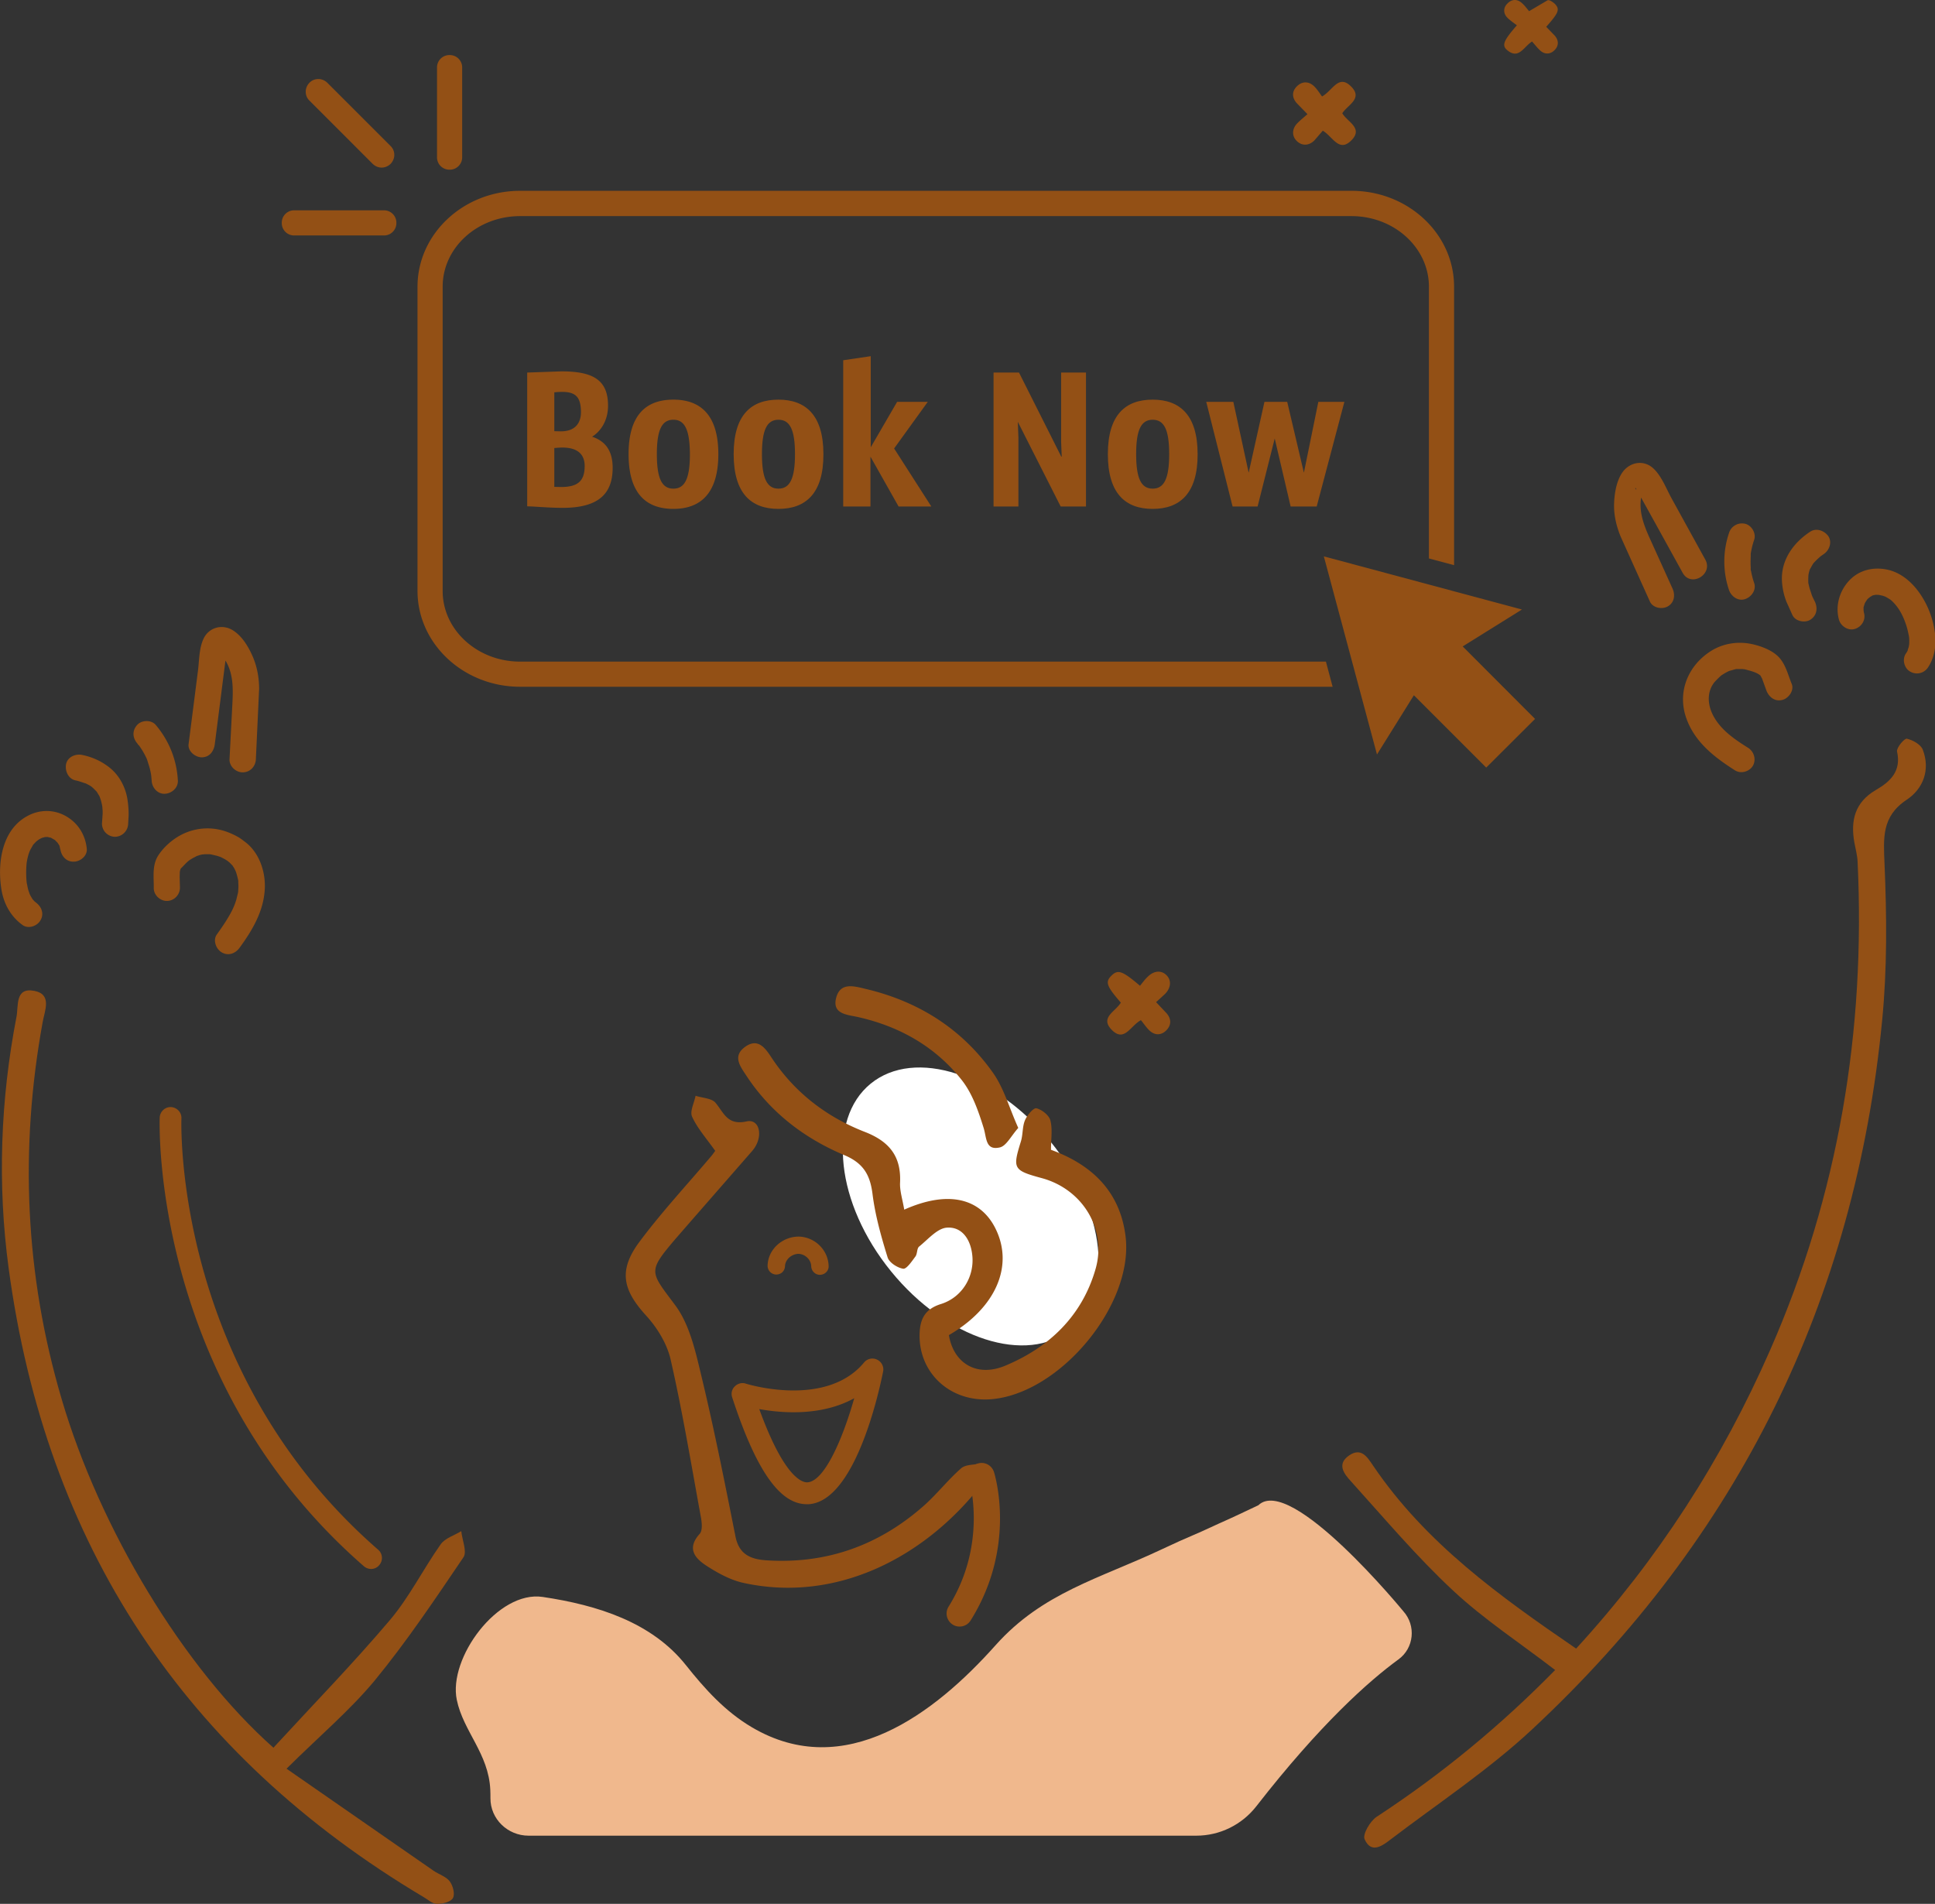
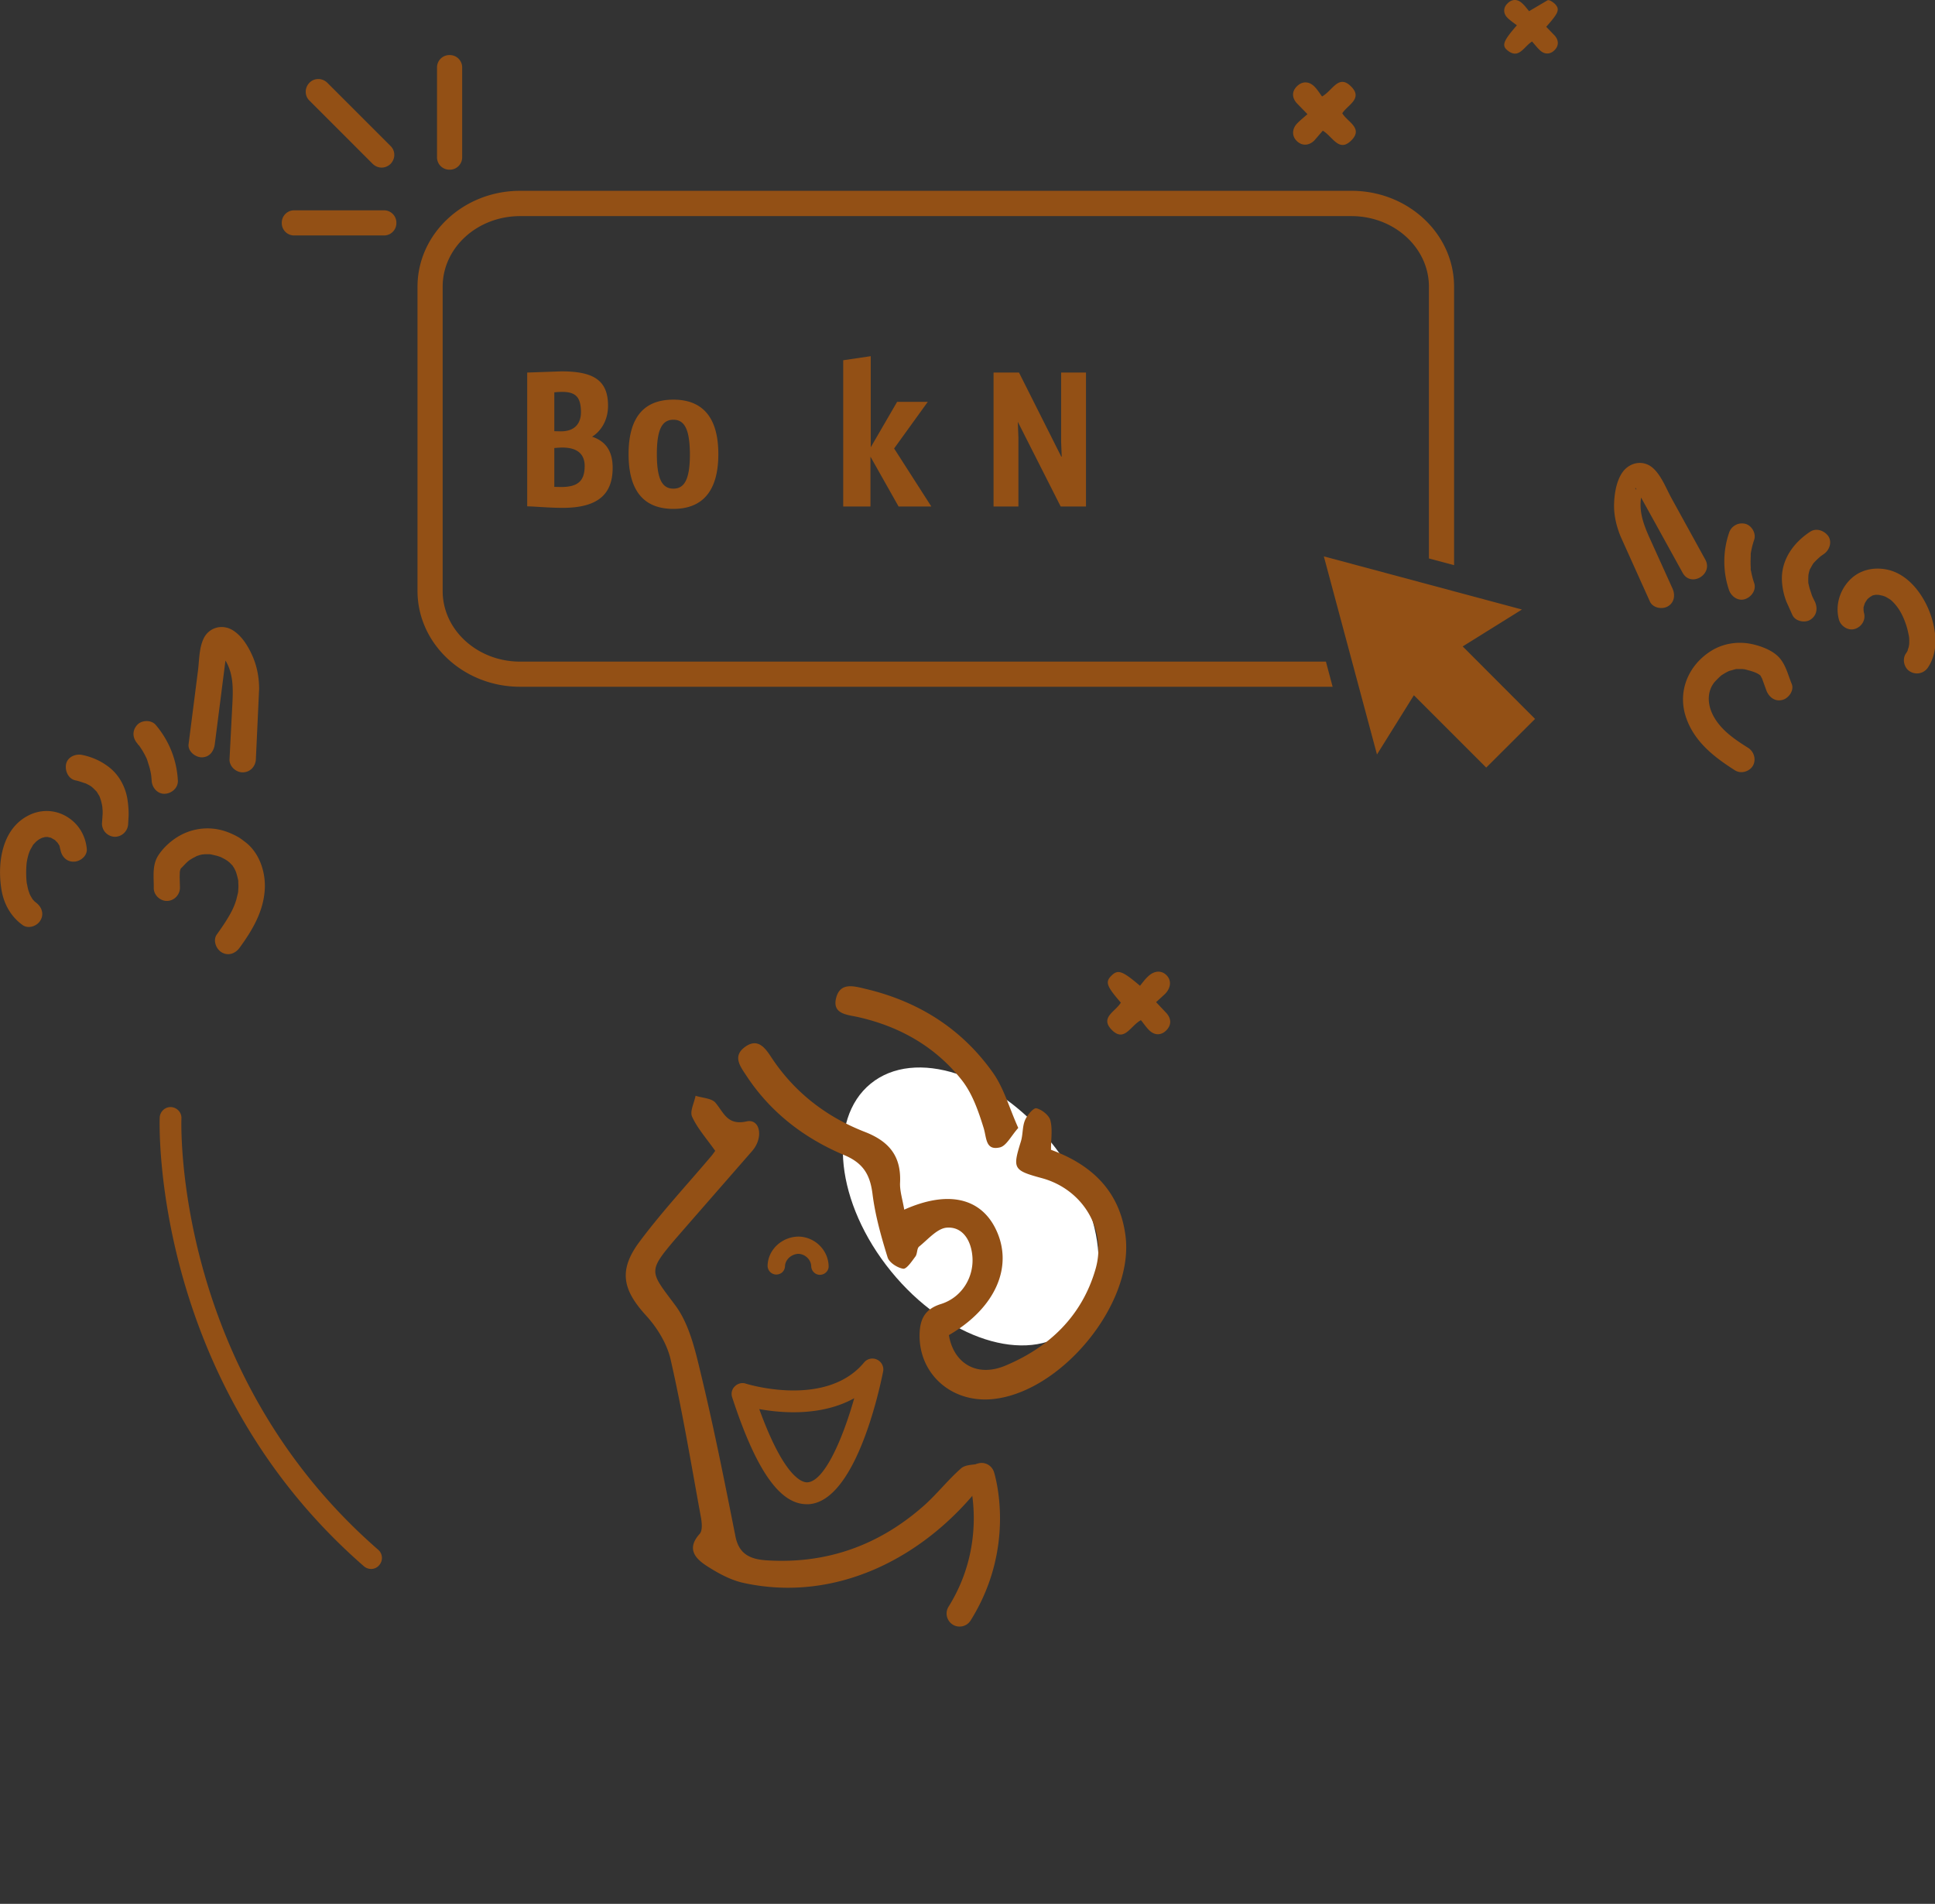
<svg xmlns="http://www.w3.org/2000/svg" xmlns:xlink="http://www.w3.org/1999/xlink" viewBox="0 0 130 127.91">
  <rect x="0" y="0" width="130" height="127.91" fill="#333333" stroke="none" />
  <g fill="#935015">
    <path d="M90.8 12.82H34.94c-3.8 0-6.89 2.89-6.89 6.44V39.7c0 3.55 3.09 6.44 6.89 6.44h54.59l-.45-1.69H34.94c-2.87 0-5.2-2.13-5.2-4.74V19.26c0-2.62 2.33-4.74 5.2-4.74H90.8c2.87 0 5.2 2.13 5.2 4.74v18.26l1.69.45V19.26c0-3.55-3.09-6.44-6.89-6.44zM30.19 11.4a.83.83 0 0 1-.83-.83V4.53a.83.83 0 0 1 .83-.83h.03a.83.83 0 0 1 .83.83v6.04a.83.83 0 0 1-.83.83h-.03zm-4.55-.14c-.22 0-.43-.09-.59-.24l-4.27-4.27c-.16-.16-.24-.37-.24-.59s.09-.43.24-.59l.02-.02c.16-.16.37-.24.59-.24s.43.09.59.24l4.27 4.27c.16.16.24.37.24.59s-.09.43-.24.59l-.02.02c-.16.15-.37.24-.59.24zm-5.88 4.56a.83.83 0 0 1-.83-.83v-.03a.83.83 0 0 1 .83-.83h6.04a.83.83 0 0 1 .83.83v.03a.83.83 0 0 1-.83.83h-6.04zm78.51 27.61l3.98-2.48-13.31-3.57 3.57 13.31 2.48-3.98 4.86 4.86 3.28-3.27zm-62.85-18.4l2.3-.08c2.16 0 3.13.6 3.13 2.31 0 1.03-.52 1.74-1.07 2.08.77.26 1.38.81 1.38 2.09 0 1.82-1.04 2.69-3.36 2.69-.96 0-1.91-.1-2.38-.1v-8.99zm1.82 1.33v2.61l.44.01c1.07 0 1.38-.68 1.35-1.39-.03-.83-.29-1.26-1.24-1.26a4.22 4.22 0 0 0-.55.03zm0 3.74v2.61l.44.01c1.07 0 1.6-.34 1.6-1.41 0-.83-.53-1.24-1.49-1.24-.21 0-.41.02-.55.03zm8 4.09c-1.83 0-3.01-1.03-3.01-3.68 0-2.64 1.18-3.66 3.01-3.66 1.82 0 3.02 1.03 3.02 3.66 0 2.65-1.21 3.68-3.02 3.68zm0-5.99c-.77 0-1.11.67-1.11 2.31s.34 2.32 1.11 2.32 1.11-.68 1.11-2.32c-.01-1.64-.35-2.31-1.11-2.31z" />
    <use xlink:href="#B" />
    <path d="M56.67 24.2l1.83-.27v6.12L60.27 27h2.06l-2.26 3.13 2.5 3.9h-2.2l-1.89-3.35v3.35h-1.83V24.2zm16.29 9.83h-1.7l-2.87-5.67h-.01l.04 1.01v4.66h-1.67v-9h1.71l2.84 5.65h.03l-.04-1v-4.65h1.67v9z" />
    <use xlink:href="#B" x="25.14" />
-     <path d="M90.32 27l-1.86 7.03h-1.75l-1.07-4.57-1.15 4.57h-1.68L81.04 27h1.82l1.03 4.76L84.95 27h1.53l1.12 4.76.97-4.76h1.75zm15.57 83.76c5.5-6 9.8-12.68 13.04-20.07 4.59-10.46 6.41-21.42 5.87-32.8-.02-.43-.14-.86-.22-1.3-.26-1.47.04-2.69 1.44-3.51.97-.56 1.73-1.26 1.43-2.59-.05-.25.5-.9.66-.86.4.09.94.39 1.07.74.52 1.36.02 2.63-1.08 3.36-1.7 1.13-1.56 2.58-1.49 4.33.15 3.49.18 7.02-.16 10.49-1.82 18.83-9.68 34.76-23.53 47.65-2.91 2.71-6.28 4.94-9.45 7.35-.55.42-1.33 1.05-1.79.02-.15-.33.37-1.22.81-1.51 4.34-2.84 8.31-6.11 11.99-9.86-2.35-1.81-4.77-3.39-6.85-5.33-2.45-2.28-4.62-4.86-6.87-7.35-.44-.48-.98-1.14-.13-1.73.82-.57 1.23.1 1.62.68 3.53 5.21 8.51 8.78 13.64 12.29zm-86.64 8.07l9.87 6.85c.36.25.84.39 1.09.71.22.29.37.86.22 1.13-.14.26-.7.4-1.08.39-.3 0-.6-.29-.9-.46C12.35 117.86 3.08 103.76.58 85.2c-.76-5.65-.55-11.3.53-16.9.14-.71-.11-1.98 1.19-1.73 1.22.23.7 1.34.57 2.08-1.56 8.55-1.19 17 1.27 25.34 2.56 8.72 8.2 18.08 14.23 23.43 2.62-2.85 5.33-5.63 7.83-8.58 1.31-1.55 2.23-3.42 3.41-5.09.29-.41.91-.59 1.38-.88.06.59.4 1.38.15 1.75-1.91 2.82-3.81 5.66-5.97 8.29-1.67 2.01-3.7 3.72-5.92 5.92z" />
  </g>
  <ellipse transform="matrix(.775 -.631 .631 .775 -36.534 59.41)" cx="65.28" cy="81.08" rx="6.91" ry="10.65" fill="#fff" />
  <path d="M60.75 81.27c2.89-1.29 5.07-.81 6.11 1.23 1.28 2.52.06 5.36-3.11 7.2.31 1.88 1.86 2.85 3.77 2.06 2.96-1.23 5.17-3.34 6.08-6.49.78-2.69-.87-5.36-3.58-6.11-1.96-.53-2-.64-1.43-2.48.14-.46.09-.98.27-1.41.14-.34.58-.86.77-.81.37.09.85.47.94.82.15.59.04 1.25.04 1.97 2.72.99 4.64 2.78 5.01 5.82.56 4.6-4.43 10.59-9.06 10.94-2.7.2-4.82-1.74-4.78-4.34.02-1.04.35-1.72 1.44-2.06 1.43-.45 2.26-1.86 2.1-3.29-.11-1.04-.68-1.91-1.7-1.84-.65.04-1.27.79-1.87 1.27-.16.13-.11.48-.25.67-.24.32-.59.85-.82.82-.39-.06-.95-.42-1.05-.77-.43-1.39-.83-2.81-1.01-4.24-.16-1.29-.61-2.08-1.89-2.62-2.69-1.13-4.97-2.87-6.6-5.36-.4-.61-.93-1.29-.08-1.91s1.34.04 1.76.68c1.55 2.36 3.7 4.02 6.3 5.03 1.64.64 2.44 1.64 2.36 3.4-.03.54.16 1.11.28 1.82zm-12.7-3.95c-.6-.85-1.2-1.52-1.55-2.29-.17-.36.14-.93.23-1.41.46.15 1.08.16 1.34.47.57.68.8 1.54 2.1 1.25.88-.19 1.15 1.06.38 1.97l-4.33 4.96-.86.99c-1.88 2.21-1.68 2.17.01 4.44.98 1.32 1.37 3.16 1.77 4.82.85 3.54 1.56 7.12 2.27 10.7.24 1.23 1.04 1.54 2.08 1.61 4 .26 7.5-.98 10.5-3.6.92-.8 1.67-1.78 2.58-2.58.31-.27.89-.23 1.35-.33.02.48.26 1.12.03 1.41-3.76 4.85-9.7 7.99-15.99 6.62-.88-.19-1.73-.66-2.49-1.15-.77-.5-1.36-1.16-.46-2.15.21-.24.14-.82.06-1.22-.64-3.5-1.22-7-2.01-10.47-.24-1.07-.9-2.15-1.65-2.97-1.56-1.71-1.88-3.02-.47-4.93 1.48-1.99 3.18-3.82 4.79-5.72.11-.12.22-.28.32-.42zm20.36-1.54c-.49.55-.8 1.21-1.24 1.31-.96.22-.88-.62-1.08-1.29-.35-1.13-.76-2.33-1.48-3.24-1.77-2.24-4.17-3.6-6.97-4.23-.72-.16-1.78-.19-1.45-1.34.29-1 1.18-.74 1.97-.55 3.55.84 6.47 2.68 8.57 5.66.72 1.03 1.07 2.32 1.68 3.68zM17.19 51.01l.22-4.76c-.01-.75-.14-1.47-.44-2.16-.28-.64-.7-1.34-1.29-1.72-.71-.47-1.63-.24-2 .53-.32.67-.29 1.52-.39 2.24L12.67 50c-.06.47.45.88.88.88.53 0 .82-.41.88-.88l.5-3.92.24-1.88.04-.33c.01-.07.02-.13.04-.2-.01.01-.01.02-.02.03.03.06-.52 0-.48.17.02.08.17.19.23.26.67.9.69 1.92.64 3l-.2 3.88c-.02.47.42.88.88.88.51 0 .87-.4.89-.88h0zm-7.97-1.07c.04.06.08.12.13.16l-.06-.08c.02.02.03.04.05.06l.2.3c.12.2.23.4.33.62.09.2-.06-.16 0 .01a.88.88 0 0 1 .05.15l.11.35c.07.23.11.47.15.71l-.03-.23.04.46c.02.46.39.9.88.88.46-.02.9-.39.88-.88-.07-1.39-.59-2.69-1.49-3.75-.3-.35-.94-.33-1.24 0-.35.38-.32.87 0 1.24h0zm-4.15 2.49c.26.05.49.15.74.22-.01 0-.21-.09-.08-.03l.06.03c.05.02.09.05.14.07.1.05.19.11.28.18.02.02.04.03.06.05.01.01-.16-.14-.1-.08.03.03.07.06.1.09l.21.21c.03.03.12.16.02.02-.11-.14-.01-.01.01.02l.14.23c.02.03.04.07.05.1.08.18-.03-.07-.03-.07.01 0 .08.22.09.24.05.15.08.3.11.45.03.16-.02-.14-.01-.1 0 .03.01.07.01.1.01.07.01.15.02.22a2.41 2.41 0 0 1 0 .38l-.04.58a.89.89 0 0 0 .88.88.9.9 0 0 0 .88-.88l.03-.53c.01-.36-.02-.7-.07-1.06-.12-.83-.54-1.65-1.21-2.18-.54-.43-1.16-.71-1.84-.85-.45-.09-.97.13-1.08.61-.09.46.15 1 .63 1.1h0zm.76 4.59c-.09-.91-.57-1.7-1.37-2.17-.82-.48-1.8-.48-2.63-.02-1.71.93-2.01 3.15-1.74 4.89.15.98.62 1.85 1.43 2.43.39.28.98.07 1.2-.32.26-.44.07-.93-.32-1.2.13.09-.06-.05-.08-.07l-.11-.12c-.06-.07-.07-.08-.03-.04.05.06-.08-.12-.09-.15-.05-.08-.09-.17-.13-.26.06.14-.02-.08-.03-.11-.03-.08-.05-.16-.07-.25l-.05-.25c-.06-.26.01.16-.02-.11-.04-.39-.04-.79-.01-1.18.02-.28.13-.76.27-1.02.04-.08.09-.15.13-.23.12-.2-.08.07.07-.11l.18-.19c.01-.01.21-.16.1-.08a1.35 1.35 0 0 1 .26-.15c.06-.03.05-.03-.01 0 .04-.02.08-.03.12-.04l.13-.03c-.08.01-.09.01-.03 0a1.31 1.31 0 0 1 .28 0c-.16-.02.03.02.08.03.17.03-.07-.05.09.03l.21.12c.18.11-.06-.09.08.07.05.06.12.11.17.18-.1-.13.03.06.05.09.03.05.05.1.07.14-.03-.07-.04-.08-.02-.02.01.04.06.31.04.13.05.47.37.88.88.88.46.01.95-.39.9-.87h0zm10.27 6.65c.81-1.11 1.53-2.31 1.67-3.7.13-1.18-.25-2.51-1.17-3.3l-.19-.15c.25.19-.38-.28-.13-.1-.01-.01-.02-.01-.03-.02l-.19-.13a5.1 5.1 0 0 0-.92-.42 3.81 3.81 0 0 0-2.87.19c-.64.31-1.28.86-1.66 1.47-.4.66-.27 1.42-.28 2.14-.01.47.41.88.88.88.48 0 .87-.4.88-.88l-.02-.73.01-.36c0 .02-.02.12 0 .02a1.6 1.6 0 0 1 .05-.21c-.06.14.01 0 .02-.02-.07.06.06-.06.06-.06l.29-.3c.2-.19.22-.2.48-.35.03-.02.32-.16.15-.09.09-.04.19-.07.28-.1s.18-.04.28-.06c-.19.04.02 0 .1 0h.26c.09 0 .27.04.07 0l.47.11.18.06c.22.08-.11-.06.02 0l.31.16.19.12c.05.03.19.14.02.01-.28-.22.2.18.05.04.09.08.16.16.24.24.12.13.04.06.02.02l.09.14c.03.05.06.1.08.15l.06.13c.03.08.12.39.15.56.04.18.01.07 0 .03.01.06.01.12.01.18a2.67 2.67 0 0 1 0 .4c0 .06-.01.12-.01.17-.01.1.02-.09-.01.07l-.11.45c-.09.3-.16.47-.29.74-.29.57-.65 1.09-1.02 1.61-.28.38-.06.98.32 1.2.45.27.93.08 1.21-.31h0zm38.1 37.39c-1.82 0-3.41-2.29-5.01-7.18-.09-.26-.02-.55.18-.74.19-.19.48-.27.74-.18.05.02 5.37 1.67 7.94-1.42.21-.26.58-.34.88-.19.3.14.47.48.4.8-.29 1.46-1.9 8.72-5 8.91h-.13zm-3.19-6.39c1.68 4.62 2.89 4.94 3.24 4.92 1.14-.07 2.37-2.93 3.14-5.65-2.19 1.21-4.82 1.01-6.38.73zm61.36-55.12l-1.54-3.4c-.47-1.04-.82-2.04-.47-3.17.02-.07.1-.19.1-.24.05-.08.03-.07-.07.05-.4.14-.57.13-.51-.03 0 .05.12.2.15.26l.23.42.92 1.66 1.87 3.39c.55.99 2.06.11 1.52-.89l-2.29-4.16c-.34-.63-.64-1.42-1.16-1.93-.65-.65-1.62-.49-2.13.24-.4.59-.53 1.42-.55 2.12-.02.76.16 1.5.45 2.2l1.96 4.35c.2.43.82.54 1.2.32.44-.25.51-.76.32-1.19h0zm3.79-3.74a5.98 5.98 0 0 0 0 3.83c.15.43.61.77 1.08.61.43-.14.77-.62.61-1.08-.09-.27-.16-.54-.21-.81-.01-.04-.01-.08-.02-.12.01.04.01.08.02.11-.03-.02-.02-.2-.02-.24-.01-.13-.01-.26-.01-.39l.01-.39c0-.04 0-.22.02-.24-.01.04-.01.08-.02.11.01-.04.01-.08.02-.12.05-.28.12-.55.21-.81.15-.44-.17-.98-.61-1.08a.91.91 0 0 0-1.08.62h0zm5.46-.09c-1.15.75-1.99 1.93-1.9 3.35.03.47.13.93.3 1.36l.4.89c.19.42.83.55 1.2.32.44-.28.51-.75.32-1.2l-.12-.24-.08-.17c-.01-.03-.03-.07-.04-.1-.03-.07.1.25.03.07l-.16-.49-.06-.25-.03-.14c-.03-.16.02.24.01.04s0-.4.01-.6c-.01.29-.01.09.01 0l.03-.14c.02-.05.03-.11.05-.16.06-.2-.08.15 0 0l.18-.32c.01-.01.08-.14.1-.14l-.03.04c.03-.03.05-.06.08-.09.1-.11.21-.21.32-.31.03-.03.2-.15.04-.04l.24-.17c.38-.25.58-.79.32-1.2-.27-.38-.81-.58-1.22-.31h0zm3.61 5.46c-.02-.06-.04-.33-.03-.1v-.24c0-.22-.04.09.01-.07l.08-.26c-.05.14-.02.04.03-.04.02-.04.19-.28.05-.11a1.92 1.92 0 0 1 .14-.15c.04-.04.26-.19.08-.08.06-.04.15-.07.2-.12.06-.03.04-.02-.05.02.04-.02.09-.03.13-.04l.15-.03a.41.41 0 0 0 .02 0l.25.01c-.18-.02.14.04.18.05.01 0 .26.09.11.03.1.04.2.1.3.16l.14.09c-.05-.04-.06-.05-.01-.01.56.48.87 1.12 1.08 1.79.06.19.1.38.14.57.02.11.02.11.01.01l.02.17a2.01 2.01 0 0 1 .01.25c0 .11 0 .22-.02.32.02-.19-.01.04-.02.08s-.12.33-.04.17c-.04.1-.1.19-.16.28-.25.39-.09.99.32 1.2a.89.89 0 0 0 1.2-.32c.51-.79.56-1.74.39-2.64a6.01 6.01 0 0 0-.98-2.33c-.53-.75-1.28-1.4-2.22-1.58-.92-.18-1.86.05-2.51.75s-.94 1.7-.68 2.63c.13.44.63.76 1.08.61.44-.14.73-.6.6-1.07h0zm-7.79 9.06c-.89-.56-1.79-1.17-2.3-2.09-.39-.69-.48-1.51-.07-2.16l.06-.09c.02-.03.04-.05.06-.08.1-.15-.14.17-.03.04.15-.17.31-.33.48-.48s-.09.05.03-.02l.19-.12.2-.11c.03-.01.06-.02.08-.04.08-.06-.17.05-.01 0l.5-.14c.15-.03-.15 0 .08 0h.33c.05 0 .1.01.15.01-.13-.01-.03 0 .04.01l.37.1c.25.08.43.13.67.31-.01-.01-.1-.07-.02-.01.06.05-.03-.08.04.05.03.05.05.1.08.15.13.22-.02-.07.03.07l.28.77c.18.44.58.75 1.08.61.41-.11.8-.64.61-1.08-.24-.59-.38-1.22-.8-1.72-.42-.49-1.14-.77-1.75-.92-.98-.24-2.03-.1-2.89.45-1.55.99-2.28 2.8-1.61 4.58.58 1.56 1.89 2.57 3.25 3.43.4.25.97.08 1.2-.32.23-.42.07-.95-.33-1.2h0zm-92.51 55.17c-.17 0-.34-.06-.48-.18-14.36-12.5-13.73-29.98-13.72-30.15.02-.4.36-.72.76-.7s.72.36.7.76c-.01.17-.59 16.96 13.22 28.98a.73.73 0 0 1 .07 1.03.69.69 0 0 1-.55.26z" fill="#935015" />
-   <path d="M84.54 101.13c2.18-2.1 9.74 7.12 9.74 7.12.87.97.72 2.48-.33 3.24-1.96 1.43-5.23 4.32-9.55 9.87-.97 1.24-2.45 1.97-4.03 1.97H35.51c-1.4 0-2.57-1.12-2.56-2.52 0-.19 0-.37-.01-.56-.11-2.44-1.81-3.92-2.25-6.04-.59-2.81 2.76-7.37 5.77-6.92 3.69.55 7.33 1.7 9.62 4.58 1.28 1.61 2.64 3.12 4.44 4.18 6.24 3.68 12.27-.92 16.37-5.52 3.15-3.53 6.98-4.47 11.14-6.43 2.08-.98 1.81-.78 3.88-1.75.89-.39 1.76-.81 2.63-1.22-.16.25-2.18 2.11 0 0z" fill="#f0b88d" />
  <path d="M64.47 109.28c-.16 0-.32-.04-.46-.13-.41-.26-.54-.8-.28-1.21 2.66-4.26 1.39-8.47 1.38-8.51-.15-.46.11-.96.57-1.1.47-.15.95.11 1.1.57.06.2 1.54 5-1.57 9.97-.17.27-.45.41-.74.41zM90.18 7.61c.33.58 1.45 1 .59 1.84-.82.8-1.23-.27-1.9-.67l-.58.67c-.38.36-.84.35-1.17.02-.33-.32-.33-.8.02-1.17.2-.21.43-.39.7-.63l-.72-.74c-.33-.37-.33-.79 0-1.12.34-.35.79-.37 1.16-.02.22.21.38.48.54.69.71-.39 1.1-1.5 1.93-.69.86.83-.22 1.26-.57 1.82zM102.73.75l1.24-.73c.11-.05.35.11.48.23.37.37.27.61-.57 1.55l.57.59c.28.32.28.68 0 .97-.29.3-.68.32-1 .01-.19-.18-.35-.39-.52-.58-.57.35-.89 1.23-1.67.58-.38-.32-.25-.64.65-1.67-.21-.16-.45-.32-.64-.51-.29-.3-.28-.68.01-.96.29-.29.65-.31.96-.03.2.17.35.39.49.55zM75.3 67.36c-.97-1.12-1.06-1.39-.62-1.82.43-.42.72-.32 1.91.69.16-.2.32-.42.51-.6.42-.42.91-.46 1.26-.12s.32.84-.08 1.26l-.61.56.7.74c.33.38.33.79.01 1.13-.34.36-.78.39-1.16.03-.22-.21-.39-.48-.57-.69-.71.38-1.11 1.51-1.96.65-.82-.84.27-1.23.61-1.83zM55.09 85.65c-.32 0-.58-.26-.59-.58-.01-.44-.41-.82-.86-.83-.45.01-.88.37-.9.82-.01.32-.25.57-.6.57a.59.59 0 0 1-.57-.6c.03-1.09.98-1.94 2.08-1.95 1.1.02 2 .91 2.02 1.99.01.31-.25.57-.58.58z" fill="#935015" />
  <defs>
-     <path id="B" d="M52.3 34.19c-1.83 0-3.01-1.03-3.01-3.68 0-2.64 1.18-3.66 3.01-3.66 1.82 0 3.02 1.03 3.02 3.66.01 2.65-1.2 3.68-3.02 3.68zm0-5.99c-.77 0-1.11.67-1.11 2.31s.34 2.32 1.11 2.32 1.11-.68 1.11-2.32-.34-2.31-1.11-2.31z" />
-   </defs>
+     </defs>
</svg>